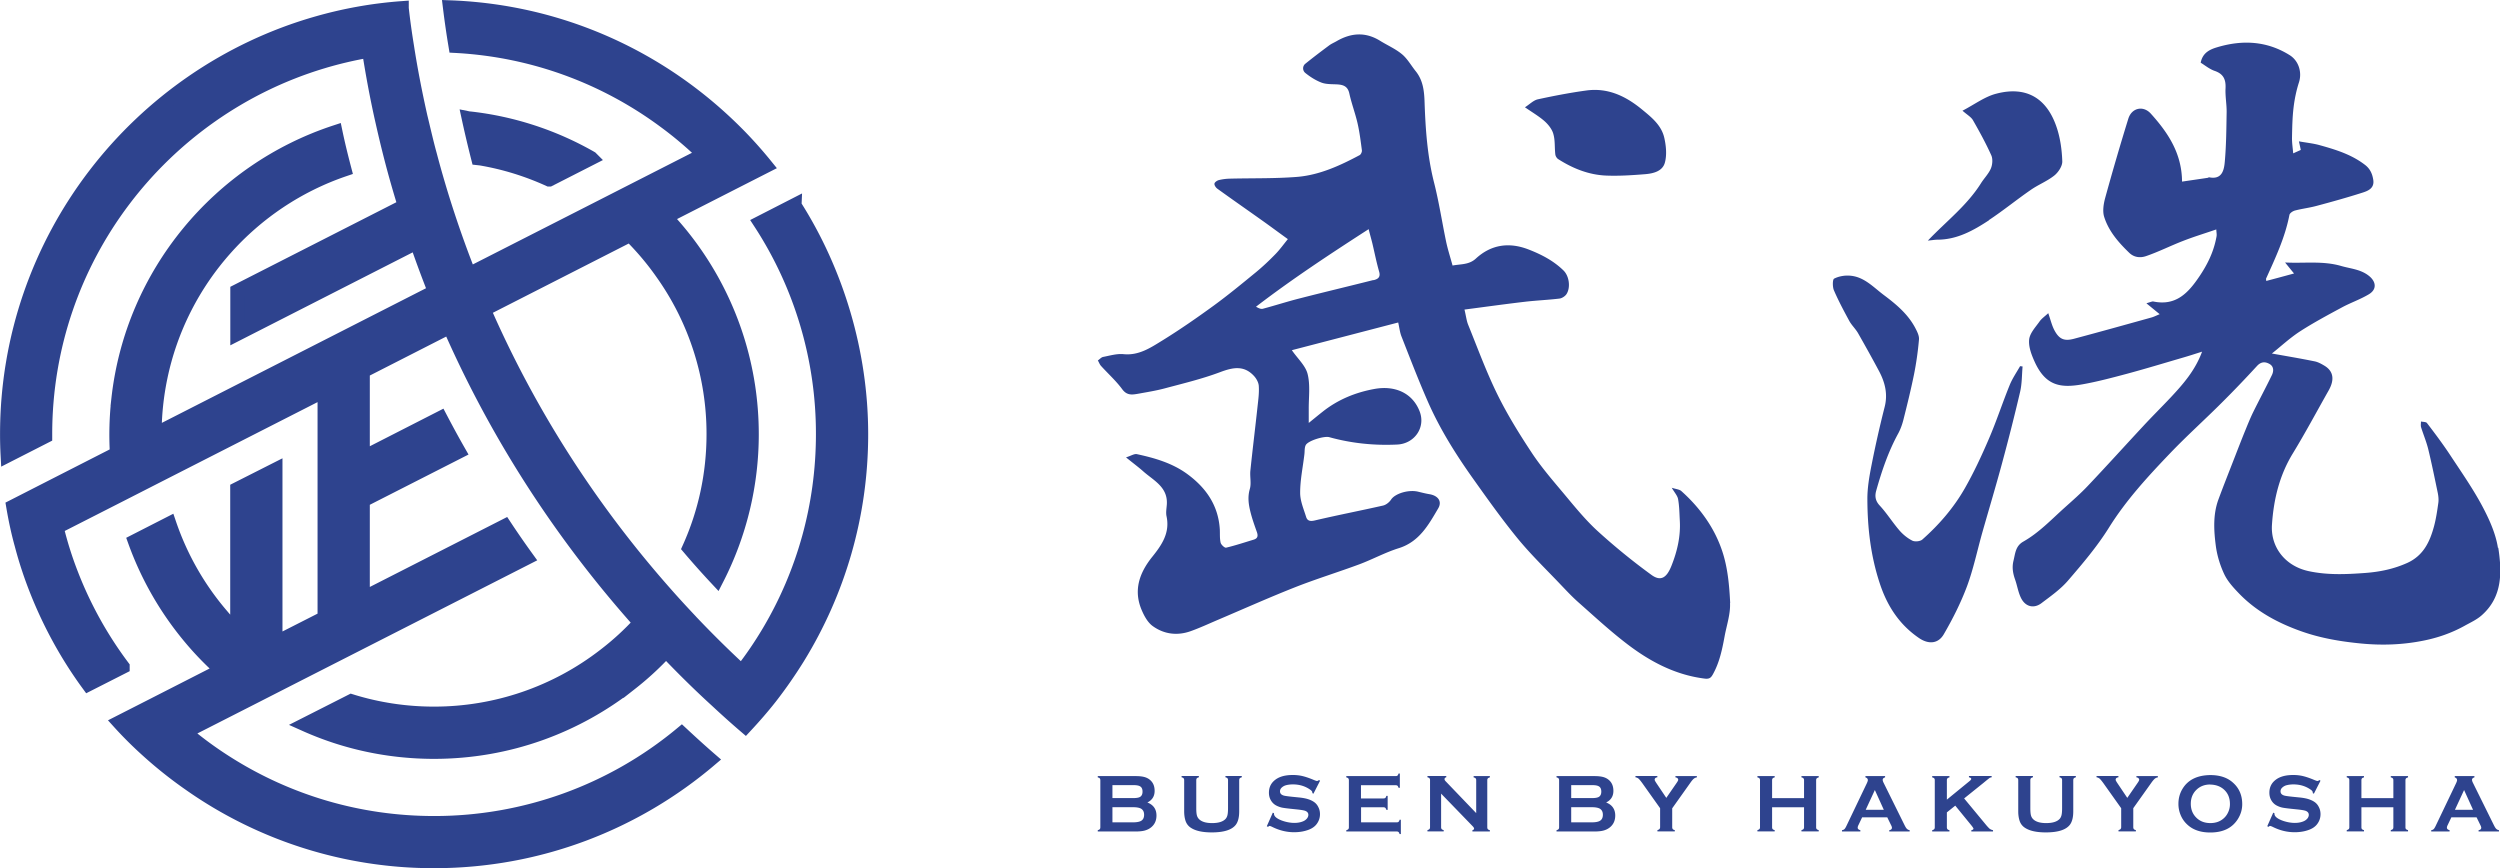
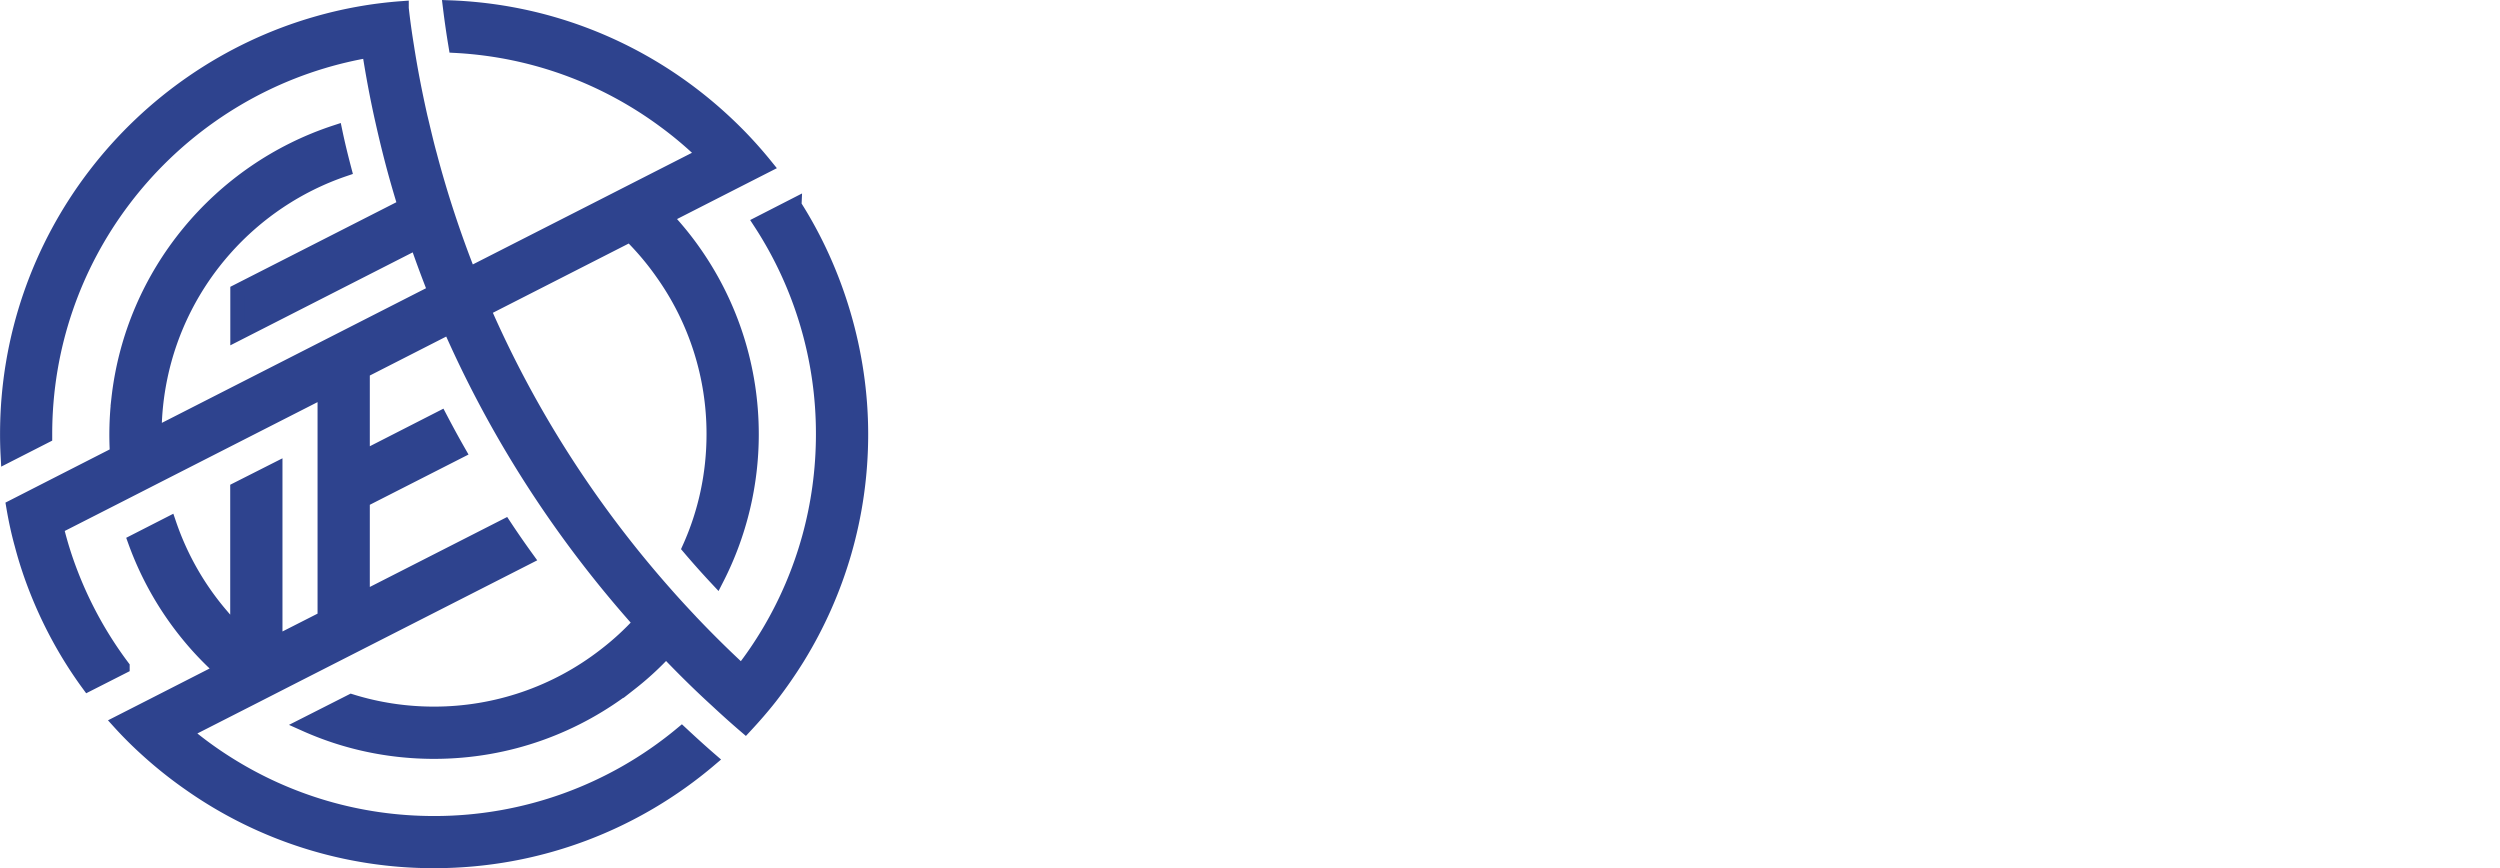
<svg xmlns="http://www.w3.org/2000/svg" id="_レイヤー_2" viewBox="0 0 270.78 94.04">
  <defs>
    <style>.cls-2{fill:#2e438e;stroke:#2e438e;stroke-miterlimit:10;stroke-width:1.55px}</style>
  </defs>
  <g id="_文字">
-     <path d="M270.56 59.36c-.24-1.57-.95-3.13-1.71-4.56-1.04-1.94-2.31-3.75-3.52-5.59-.77-1.16-1.61-2.28-2.46-3.39-.11-.14-.43-.11-.65-.17 0 .21-.04.43.01.62.25.8.58 1.58.78 2.39.38 1.57.7 3.15 1.03 4.73.07.35.11.73.06 1.08-.12.84-.24 1.69-.46 2.51-.45 1.68-1.14 3.18-2.88 3.98-1.48.67-2.99.98-4.6 1.1-2.05.15-4.08.24-6.11-.2-2.58-.56-4.13-2.64-3.97-5.02.18-2.73.8-5.34 2.26-7.73 1.36-2.23 2.59-4.54 3.88-6.82.66-1.17.52-2.08-.44-2.67-.35-.21-.73-.42-1.12-.49-1.53-.31-3.07-.57-4.59-.84.95-.75 1.92-1.66 3.02-2.38 1.47-.95 3.02-1.78 4.56-2.61.96-.52 2-.87 2.93-1.43.9-.54.79-1.4-.06-2.04-.89-.67-1.94-.73-2.94-1.02-1.99-.58-3.99-.27-6.08-.38.34.42.59.73.97 1.19-1.13.31-2.06.56-3.01.81-.01-.15-.03-.21-.02-.25 1.01-2.24 2.06-4.46 2.53-6.9.04-.2.37-.42.61-.48.77-.2 1.56-.29 2.33-.5 1.65-.44 3.3-.9 4.93-1.42.64-.2 1.36-.48 1.21-1.41-.1-.64-.34-1.19-.89-1.61-1.45-1.12-3.16-1.65-4.89-2.13-.7-.2-1.44-.27-2.27-.42.09.42.15.66.2.93-.26.12-.51.23-.82.37-.05-.59-.14-1.15-.13-1.71.02-1.09.04-2.18.17-3.26.11-.92.3-1.84.58-2.71.35-1.06 0-2.32-.99-2.95-2.47-1.55-5.12-1.68-7.84-.87-.78.23-1.6.58-1.81 1.68.47.29.96.7 1.52.89.96.33 1.22.95 1.17 1.9-.04.85.13 1.71.12 2.56-.03 1.79-.04 3.59-.2 5.37-.08.92-.3 1.98-1.71 1.69-.04 0-.09.06-.14.06-.92.14-1.84.27-2.78.41-.02-3.07-1.53-5.31-3.38-7.36-.82-.91-2.07-.64-2.44.55-.88 2.84-1.71 5.69-2.5 8.56-.18.66-.31 1.46-.11 2.08.49 1.55 1.55 2.76 2.71 3.88.55.53 1.23.56 1.82.36 1.37-.47 2.67-1.13 4.02-1.65 1.15-.45 2.34-.81 3.59-1.24.02.34.05.49.04.64-.01.15-.05.3-.08.45-.31 1.47-.96 2.77-1.8 4.01-1.2 1.78-2.53 3.2-4.95 2.71a.43.43 0 0 0-.16 0c-.21.06-.43.13-.62.19.49.4.91.75 1.44 1.18-.39.16-.64.29-.9.36-2.8.78-5.6 1.56-8.41 2.31-1.06.28-1.61.02-2.13-1-.25-.5-.38-1.06-.63-1.78-.35.33-.72.58-.95.91-.44.62-1.05 1.26-1.12 1.95-.08.77.25 1.64.59 2.39 1.2 2.66 2.85 2.87 5.17 2.46 1.63-.29 3.24-.72 4.85-1.15 2-.54 3.98-1.14 5.96-1.72.7-.2 1.4-.43 2.16-.67-.74 2.02-2.05 3.52-3.42 4.98-.99 1.05-2.02 2.07-3 3.13-1.98 2.13-3.93 4.29-5.93 6.4-.79.84-1.66 1.6-2.52 2.37-1.44 1.29-2.78 2.72-4.49 3.69-.86.49-.87 1.29-1.07 2.09-.17.71-.06 1.34.17 2 .24.67.34 1.4.65 2.02.47.95 1.38 1.18 2.2.57 1.02-.77 2.09-1.52 2.91-2.48 1.56-1.81 3.13-3.66 4.4-5.69 1.87-3 4.23-5.56 6.65-8.09 1.79-1.87 3.73-3.61 5.57-5.45 1.3-1.29 2.57-2.62 3.81-3.97.44-.49.89-.51 1.37-.24.48.27.47.78.26 1.21-.66 1.36-1.37 2.68-2.04 4.04-.3.62-.56 1.26-.82 1.9-.39.95-.76 1.91-1.13 2.86-.6 1.55-1.22 3.1-1.8 4.67-.6 1.64-.5 3.36-.28 5.04.14 1.05.47 2.12.92 3.07.38.79 1.02 1.48 1.64 2.12 1.9 1.95 4.25 3.19 6.79 4.08 2.06.72 4.21 1.08 6.39 1.29 2.29.22 4.54.14 6.79-.32 1.54-.31 3-.82 4.38-1.58.64-.36 1.34-.67 1.88-1.15 2.29-2.01 2.2-4.73 1.8-7.35zm-51.51-19.67l-.25-.03c-.39.69-.85 1.35-1.14 2.08-.78 1.92-1.42 3.89-2.24 5.79-.79 1.84-1.64 3.67-2.63 5.4-1.2 2.09-2.77 3.91-4.58 5.51-.23.2-.8.26-1.08.12-.52-.26-1.02-.67-1.4-1.11-.75-.87-1.37-1.87-2.15-2.71-.47-.51-.52-1.02-.37-1.57.6-2.14 1.31-4.24 2.38-6.2.24-.44.42-.93.55-1.42.42-1.66.83-3.32 1.17-4.99.25-1.25.43-2.53.54-3.8.03-.41-.21-.87-.42-1.27-.79-1.48-2.06-2.54-3.37-3.52-1.14-.85-2.14-1.99-3.67-2.11-.57-.05-1.23.06-1.73.32-.18.09-.18.88-.03 1.25.49 1.14 1.08 2.24 1.67 3.33.26.47.67.85.94 1.31.78 1.37 1.55 2.75 2.29 4.14.64 1.21.96 2.47.6 3.87-.52 2.05-.99 4.12-1.4 6.2-.25 1.26-.48 2.55-.47 3.82.01 3.09.36 6.13 1.35 9.11.81 2.46 2.14 4.47 4.26 5.91 1.04.7 2.08.6 2.67-.43.96-1.65 1.83-3.38 2.5-5.16.7-1.88 1.11-3.87 1.66-5.82.71-2.5 1.46-4.99 2.14-7.51.7-2.58 1.36-5.18 1.97-7.79.2-.88.18-1.81.26-2.71zm-3.63-15.85c1.56-1.03 3.01-2.22 4.55-3.28.82-.57 1.78-.94 2.55-1.56.43-.35.87-1.02.85-1.53-.04-1.21-.21-2.47-.59-3.62-1.06-3.23-3.31-4.56-6.57-3.7-1.24.32-2.34 1.16-3.65 1.84.5.44.92.67 1.13 1.02.71 1.24 1.4 2.5 1.99 3.81.18.4.13 1.02-.05 1.44-.25.58-.74 1.06-1.08 1.61-1.5 2.38-3.72 4.08-5.74 6.19.44-.04.75-.1 1.06-.1 2.12-.01 3.88-1 5.57-2.11zm-28.02 41.5c-.09-1.88-.26-3.83-.85-5.61-.84-2.55-2.42-4.74-4.45-6.55-.21-.18-.57-.2-1.03-.35.32.55.63.87.69 1.25.13.73.14 1.49.18 2.24.11 1.73-.26 3.35-.9 4.96-.5 1.26-1.13 1.75-2.18.98a68.482 68.482 0 0 1-5.84-4.76c-1.34-1.23-2.5-2.67-3.67-4.07-1.19-1.42-2.41-2.83-3.43-4.37-1.35-2.04-2.65-4.14-3.73-6.33-1.2-2.44-2.14-5.01-3.16-7.53-.19-.46-.24-.98-.41-1.67 2.23-.29 4.36-.59 6.5-.84 1.26-.15 2.53-.2 3.78-.35.28-.03.63-.26.78-.5.45-.72.28-1.94-.33-2.54-1.08-1.06-2.4-1.74-3.79-2.28-2.09-.81-4.04-.55-5.71.99-.74.68-1.63.58-2.52.75-.24-.88-.51-1.71-.69-2.55-.45-2.15-.78-4.34-1.32-6.46-.72-2.85-.92-5.74-1.02-8.65-.04-1.24-.16-2.4-.97-3.4-.49-.61-.89-1.34-1.48-1.83-.7-.58-1.57-.96-2.35-1.44-1.6-1-3.17-.88-4.75.04-.26.15-.55.27-.79.45-.86.64-1.72 1.29-2.56 1.97a.64.64 0 0 0-.02 1.01c.53.43 1.13.81 1.76 1.05.51.19 1.12.16 1.68.19.67.04 1.16.2 1.33.99.24 1.09.64 2.14.89 3.23.22.96.34 1.95.47 2.93.02.16-.11.44-.24.51-2.14 1.14-4.35 2.16-6.78 2.36-2.41.19-4.85.13-7.27.19-.41.01-.82.06-1.22.16-.18.05-.44.23-.46.38-.03.16.14.42.3.54 1.62 1.17 3.26 2.31 4.89 3.47.89.63 1.77 1.29 2.76 2-.48.59-.88 1.15-1.35 1.63-.67.69-1.37 1.35-2.11 1.96-1.49 1.22-2.98 2.45-4.54 3.59-1.8 1.31-3.64 2.59-5.53 3.76-1.29.79-2.58 1.69-4.27 1.52-.72-.07-1.48.16-2.21.3-.2.04-.36.24-.57.38.13.23.2.43.33.58.77.85 1.64 1.63 2.31 2.54.53.72 1.12.59 1.77.48.93-.17 1.87-.32 2.78-.56 2.02-.54 4.07-1.03 6.02-1.76 1.38-.52 2.59-.79 3.69.39.27.29.51.72.53 1.1.05.72-.05 1.46-.13 2.18-.25 2.33-.54 4.65-.78 6.98-.07.66.12 1.37-.06 1.99-.25.86-.14 1.65.06 2.46.18.74.44 1.46.69 2.17.15.41.14.72-.33.86-.99.3-1.98.63-2.99.87-.15.04-.53-.31-.59-.53-.11-.46-.07-.95-.09-1.42-.15-2.61-1.48-4.53-3.53-6.03-1.63-1.19-3.52-1.73-5.45-2.15-.29-.06-.64.18-1.18.35.77.63 1.33 1.04 1.85 1.5 1.12 1 2.69 1.7 2.57 3.59-.03.43-.12.89-.03 1.3.38 1.78-.51 3.09-1.54 4.37-1.4 1.74-2.08 3.64-1.14 5.81.27.63.65 1.32 1.18 1.7 1.23.89 2.67 1.07 4.12.55 1.01-.36 1.99-.82 2.98-1.24 2.75-1.17 5.48-2.39 8.26-3.49 2.3-.91 4.68-1.64 7-2.5 1.45-.54 2.83-1.3 4.31-1.76 2.21-.7 3.21-2.53 4.25-4.3.45-.76-.01-1.38-.93-1.54-.43-.07-.85-.18-1.27-.28-1.07-.24-2.49.23-2.9.86-.19.29-.55.58-.88.65-2.47.56-4.96 1.04-7.42 1.62-.49.11-.77.02-.9-.38-.27-.87-.66-1.76-.65-2.65 0-1.38.3-2.77.46-4.15.04-.33 0-.7.14-.98.23-.48 1.99-1.02 2.55-.87 2.41.67 4.89.92 7.36.8 1.89-.09 3.09-1.86 2.44-3.57-.76-2-2.66-2.86-4.91-2.45-2.04.37-3.95 1.15-5.6 2.46-.47.37-.94.76-1.51 1.22v-1.49c-.01-1.27.18-2.6-.12-3.8-.22-.91-1.07-1.66-1.71-2.59 3.73-.97 7.57-1.97 11.52-3 .13.57.18 1.09.37 1.55.95 2.42 1.88 4.85 2.93 7.22 1.26 2.82 2.89 5.43 4.67 7.95 1.6 2.25 3.2 4.51 4.94 6.64 1.47 1.8 3.16 3.42 4.76 5.11.63.66 1.26 1.33 1.95 1.93 1.56 1.38 3.09 2.79 4.73 4.08 2.6 2.06 5.44 3.66 8.83 4.09.55.07.71-.11.92-.49.7-1.27.99-2.66 1.25-4.07.22-1.21.65-2.43.59-3.63zm-38.64-35.01c-2.65.67-5.3 1.3-7.95 1.98-1.35.34-2.67.77-4.02 1.13-.21.06-.46-.05-.75-.22 3.9-2.99 7.97-5.67 12.2-8.4.15.6.29 1.08.41 1.57.24 1.01.44 2.04.73 3.04.18.63-.18.81-.62.92zm19.49-15.8c.2.69.12 1.46.21 2.19.02.19.16.42.32.52 1.6 1.02 3.33 1.71 5.24 1.78 1.37.05 2.75-.04 4.13-.15.91-.07 1.93-.31 2.18-1.27.22-.82.13-1.79-.06-2.64-.3-1.38-1.37-2.24-2.42-3.1-1.76-1.45-3.69-2.37-6.01-2.06-1.77.24-3.53.58-5.28.96-.48.11-.88.54-1.39.86.81.56 1.53.98 2.13 1.51.41.37.81.87.95 1.39zm-44 72.38c.67.25 1.01.73 1.01 1.42 0 .55-.2.98-.59 1.29-.2.16-.43.27-.69.34s-.59.1-.97.1h-4.11v-.14c.11-.03.18-.07.22-.11.04-.05.06-.12.06-.21v-5.08c0-.09-.02-.16-.06-.21-.04-.05-.11-.08-.22-.11v-.14h4.07c.39 0 .7.03.94.09s.45.16.62.3c.35.28.53.68.53 1.21 0 .59-.27 1.01-.81 1.27zm-3.76-.47h2.3c.35 0 .59-.05.73-.15.16-.12.23-.3.23-.55s-.07-.43-.22-.54-.39-.16-.74-.16h-2.3v1.4zm0 2.63h2.23c.41 0 .71-.06.89-.17.21-.13.31-.35.31-.65s-.1-.51-.31-.65c-.18-.11-.48-.17-.89-.17h-2.23v1.64zm13.73-4.56v3.37c0 .64-.12 1.11-.35 1.43-.42.57-1.3.85-2.62.85-.96 0-1.69-.15-2.2-.46-.3-.18-.5-.42-.62-.73-.11-.3-.17-.67-.17-1.09v-3.37c0-.09-.02-.16-.06-.21-.04-.05-.11-.08-.22-.11v-.14h1.87v.14c-.1.03-.18.06-.22.11-.04.05-.06.12-.06.21v3c0 .35.02.6.06.77.04.17.11.3.22.42.28.3.76.45 1.44.45s1.17-.15 1.45-.45c.1-.11.17-.25.21-.42.04-.17.06-.42.06-.77v-3c0-.09-.02-.16-.06-.21-.04-.05-.11-.08-.22-.11v-.14h1.77v.14c-.11.03-.18.07-.22.11-.04.05-.06.12-.06.21zm8.76.05l-.72 1.41-.12-.07v-.07c0-.1-.09-.21-.26-.32-.52-.36-1.14-.55-1.84-.55-.31 0-.59.04-.82.11-.17.06-.31.15-.42.26s-.16.24-.16.38c0 .23.14.38.41.46.14.04.44.08.91.13l.69.07c.41.04.74.1 1 .18s.48.18.68.32c.2.14.36.33.47.57.12.23.17.49.17.75 0 .42-.14.8-.41 1.13-.25.3-.63.52-1.15.66-.39.11-.8.16-1.25.16-.79 0-1.58-.19-2.35-.57-.16-.08-.26-.11-.29-.11-.04 0-.1.03-.18.1l-.13-.07.65-1.47.13.06v.06c0 .13.06.25.19.37.19.17.49.32.88.44.4.12.78.18 1.14.18.39 0 .72-.07 1-.2.15-.07.27-.17.37-.29.09-.12.14-.25.14-.38 0-.2-.11-.34-.32-.43-.15-.06-.45-.11-.91-.16l-.68-.07c-.45-.05-.78-.09-.96-.13s-.38-.11-.56-.2c-.27-.13-.48-.33-.63-.59-.14-.24-.21-.51-.21-.82 0-.51.17-.93.52-1.26.46-.44 1.14-.66 2.06-.66.38 0 .74.04 1.07.12s.75.22 1.24.43c.17.07.27.1.31.1.06 0 .13-.03.22-.1l.12.07zm4.44 2.86v1.65h3.86c.09 0 .16-.02.2-.06.05-.04.09-.11.11-.22h.14v1.55h-.14a.493.493 0 0 0-.11-.22.299.299 0 0 0-.2-.06h-5.46v-.14c.11-.03.18-.07.22-.11.04-.05.06-.12.06-.21v-5.08c0-.09-.02-.16-.06-.21-.04-.05-.11-.08-.22-.11v-.14h5.35c.09 0 .16-.02.2-.06s.08-.11.11-.22h.14v1.55h-.14c-.03-.1-.07-.18-.11-.22s-.11-.06-.2-.06h-3.76v1.43h2.44c.09 0 .16-.02.2-.06.05-.04.08-.11.11-.22h.14v1.52h-.14a.558.558 0 0 0-.11-.22.299.299 0 0 0-.2-.06h-2.44zm8.67-1.48v3.65c0 .09.02.16.06.21.04.05.11.08.22.11v.14h-1.76v-.14c.11-.03.18-.07.22-.11.04-.05.06-.12.06-.21V84.5c0-.09-.02-.16-.06-.2-.04-.05-.11-.08-.22-.11v-.14h2.04v.14c-.13.03-.19.1-.19.2 0 .07.04.15.12.23l3.31 3.45v-3.56c0-.09-.02-.16-.06-.2-.04-.05-.11-.08-.22-.11v-.14h1.76v.14c-.11.03-.18.07-.22.11-.04.05-.06.11-.06.2v5.09c0 .09.02.16.06.21.04.05.11.08.22.11v.14h-1.89v-.14c.12-.03.18-.09.18-.19 0-.06-.07-.16-.22-.31l-3.37-3.48zm17.85.97c.67.25 1.01.73 1.01 1.42 0 .55-.2.98-.59 1.29-.2.16-.43.27-.69.34s-.59.1-.97.1h-4.11v-.14c.11-.03.18-.07.22-.11.04-.05.06-.12.06-.21v-5.08c0-.09-.02-.16-.06-.21-.04-.05-.11-.08-.22-.11v-.14h4.07c.39 0 .7.03.94.09s.45.16.62.3c.35.28.53.68.53 1.21 0 .59-.27 1.01-.81 1.27zm-3.76-.47h2.3c.35 0 .59-.05.73-.15.16-.12.23-.3.23-.55s-.07-.43-.22-.54-.39-.16-.74-.16h-2.3v1.4zm0 2.63h2.23c.41 0 .71-.06.89-.17.21-.13.31-.35.31-.65s-.1-.51-.31-.65c-.18-.11-.48-.17-.89-.17h-2.23v1.64zm10.94-1.53v2.05c0 .09.02.16.06.21.04.05.11.09.22.11v.14h-1.88v-.14c.11-.03.18-.07.22-.11a.33.33 0 0 0 .07-.21v-2.05l-1.94-2.73c-.17-.23-.3-.39-.39-.47a.7.7 0 0 0-.34-.15v-.14h2.37v.14c-.2.03-.29.12-.29.27 0 .05.06.17.18.35l1.08 1.61 1.11-1.61c.12-.17.18-.29.18-.35 0-.07-.03-.13-.08-.17s-.12-.08-.22-.09v-.14h2.32v.14a.66.66 0 0 0-.34.15c-.1.08-.23.24-.39.47l-1.94 2.73zm14.28-.1h-3.46v2.16c0 .09.02.16.06.2.04.05.12.09.22.11v.14h-1.87v-.14c.11-.03.18-.07.22-.11.04-.05.06-.11.06-.2v-5.09c0-.09-.02-.16-.06-.2-.04-.05-.11-.08-.22-.11v-.14h1.87v.14c-.11.03-.18.06-.22.11-.04.05-.06.12-.06.2v1.94h3.46v-1.94c0-.09-.02-.16-.06-.2-.04-.05-.11-.09-.22-.11v-.14h1.87v.14c-.11.03-.18.07-.22.11-.04.05-.06.11-.06.2v5.09c0 .09.02.16.06.2.04.05.11.08.22.11v.14h-1.87v-.14c.1-.03.18-.06.22-.11.04-.05.06-.12.06-.2v-2.16zm9.02 1.09h-2.73l-.4.84c-.06.12-.08.21-.08.28 0 .13.1.22.29.27v.14h-1.99v-.14c.12-.02.21-.06.27-.12.06-.06.13-.17.21-.34l2.21-4.62c.07-.15.11-.26.11-.35 0-.13-.08-.23-.26-.29v-.14h2.13v.14c-.17.05-.26.14-.26.26 0 .09.03.18.08.29l2.29 4.63c.1.2.18.33.26.4.07.07.17.12.29.14v.14h-2.21v-.14c.19-.03.29-.12.29-.27a.69.69 0 0 0-.09-.27l-.41-.84zm-.38-.82l-.97-2.14-.99 2.14h1.96zm7.74-.45l-.91.73v1.61c0 .09.02.16.06.21.04.05.12.09.22.11v.14h-1.87v-.14c.11-.03.18-.07.22-.11.04-.05.06-.12.06-.21v-5.09c0-.09-.02-.16-.06-.2-.04-.05-.11-.08-.22-.11v-.14h1.87v.14c-.11.03-.18.06-.22.11-.04.05-.06.12-.06.2v2.1l2.47-2.02c.11-.09.17-.17.17-.22 0-.09-.08-.14-.25-.18v-.14h2.46v.14c-.1.02-.18.04-.22.07-.04.03-.17.13-.38.3l-.34.28-2.04 1.64 2.31 2.79c.21.26.37.42.46.5.1.07.22.12.36.15v.14h-2.35v-.14c.16-.03.23-.09.23-.17 0-.04-.07-.15-.21-.33l-1.77-2.17zm12.78-2.75v3.37c0 .64-.12 1.11-.35 1.43-.42.57-1.3.85-2.62.85-.96 0-1.69-.15-2.2-.46-.3-.18-.5-.42-.62-.73-.11-.3-.17-.67-.17-1.09v-3.37c0-.09-.02-.16-.06-.21-.04-.05-.11-.08-.22-.11v-.14h1.87v.14c-.1.03-.18.06-.22.11-.04.05-.06.12-.06.21v3c0 .35.02.6.06.77.04.17.11.3.22.42.28.3.76.45 1.44.45s1.17-.15 1.45-.45c.1-.11.17-.25.21-.42.04-.17.06-.42.06-.77v-3c0-.09-.02-.16-.06-.21-.04-.05-.11-.08-.22-.11v-.14h1.77v.14c-.11.03-.18.07-.22.11-.04.05-.06.12-.06.21zm6.5 3.03v2.05c0 .09.02.16.06.21.04.05.12.09.22.11v.14h-1.88v-.14c.11-.03.18-.07.22-.11a.33.33 0 0 0 .07-.21v-2.05l-1.94-2.73c-.17-.23-.3-.39-.39-.47a.7.7 0 0 0-.34-.15v-.14h2.37v.14c-.2.03-.3.12-.3.27 0 .05.06.17.18.35l1.08 1.61 1.11-1.61c.12-.17.18-.29.18-.35 0-.07-.03-.13-.08-.17a.344.344 0 0 0-.22-.09v-.14h2.32v.14a.66.66 0 0 0-.34.15c-.09.08-.23.24-.39.47l-1.94 2.73zm8.34-3.59c1.05 0 1.88.28 2.49.85.65.59.97 1.36.97 2.3 0 .58-.16 1.11-.47 1.61-.61.97-1.6 1.46-2.99 1.46-1.04 0-1.87-.28-2.48-.85-.33-.3-.58-.66-.75-1.09a3.08 3.08 0 0 1-.22-1.17c0-.6.15-1.15.46-1.65.59-.95 1.58-1.44 2.98-1.46zm0 1.02c-.57 0-1.05.17-1.43.51-.45.4-.68.93-.68 1.58s.23 1.18.68 1.58c.38.34.86.51 1.44.51s1.06-.17 1.44-.51c.23-.2.4-.45.52-.74.11-.26.16-.53.16-.81 0-.68-.23-1.21-.68-1.6-.38-.33-.87-.5-1.45-.51zm11.94-.41l-.72 1.41-.12-.07v-.07c0-.1-.08-.21-.25-.32-.52-.36-1.14-.55-1.84-.55-.31 0-.58.04-.82.11-.17.06-.31.15-.42.26s-.16.24-.16.38c0 .23.14.38.41.46.14.04.44.08.91.13l.69.07c.41.04.74.1 1 .18.25.08.48.18.68.32.2.14.36.33.47.57.12.23.17.49.17.75 0 .42-.14.8-.41 1.13-.25.3-.63.52-1.15.66-.39.11-.8.16-1.25.16-.8 0-1.58-.19-2.35-.57-.16-.08-.26-.11-.3-.11-.04 0-.1.03-.18.1l-.13-.07.65-1.47.13.06v.06c0 .13.06.25.19.37.19.17.49.32.88.44.4.12.78.18 1.14.18.39 0 .72-.07 1-.2.15-.07.27-.17.37-.29.09-.12.14-.25.14-.38 0-.2-.11-.34-.32-.43-.15-.06-.45-.11-.91-.16l-.68-.07c-.45-.05-.78-.09-.96-.13-.19-.04-.38-.11-.56-.2-.27-.13-.48-.33-.63-.59-.14-.24-.21-.51-.21-.82 0-.51.17-.93.52-1.26.46-.44 1.14-.66 2.06-.66.38 0 .74.04 1.07.12s.75.22 1.24.43c.17.07.27.1.31.1.06 0 .13-.03.22-.1l.12.07zm7.89 2.88h-3.46v2.16c0 .09.02.16.06.2.04.05.12.09.22.11v.14h-1.87v-.14c.11-.03.18-.07.22-.11.04-.05.06-.11.06-.2v-5.09c0-.09-.02-.16-.06-.2-.04-.05-.11-.08-.22-.11v-.14h1.87v.14c-.11.03-.18.06-.22.11-.04.05-.06.12-.06.2v1.94h3.46v-1.94c0-.09-.02-.16-.06-.2-.04-.05-.11-.09-.22-.11v-.14h1.87v.14c-.11.03-.18.07-.22.11-.04.05-.06.11-.06.2v5.09c0 .09.02.16.06.2.04.05.11.08.22.11v.14h-1.87v-.14c.1-.03.18-.06.22-.11.04-.05.06-.12.06-.2v-2.16zm9.01 1.09h-2.73l-.4.84c-.06.12-.08.21-.08.28 0 .13.1.22.29.27v.14h-1.99v-.14c.12-.02.21-.06.27-.12.06-.06.13-.17.21-.34l2.21-4.62c.07-.15.11-.26.11-.35 0-.13-.08-.23-.25-.29v-.14h2.13v.14c-.17.05-.26.14-.26.26 0 .09.03.18.08.29l2.29 4.63c.1.2.18.33.26.4.07.07.17.12.29.14v.14h-2.21v-.14c.19-.03.29-.12.29-.27a.69.69 0 0 0-.09-.27l-.41-.84zm-.38-.82l-.97-2.14-.99 2.14h1.96z" fill="#2e438e" />
    <path class="cls-2" d="M86.04 22.25l-3.67 1.88a41.811 41.811 0 0 1 6.78 22.89c0 7.8-2.12 15.1-5.83 21.37-.9 1.52-1.89 2.98-2.98 4.37-1.86-1.71-3.67-3.5-5.44-5.36-.04-.04-.08-.08-.11-.12-.96-1.02-1.91-2.05-2.83-3.1-8.18-9.27-14.75-19.6-19.58-30.66l15.87-8.09c1.28 1.27 2.45 2.65 3.48 4.12a30.039 30.039 0 0 1 5.57 17.47c0 4.39-.93 8.56-2.63 12.33a92.96 92.96 0 0 0 2.97 3.33 34.33 34.33 0 0 0 3.77-15.65c0-7.17-2.21-13.85-5.98-19.36a33.507 33.507 0 0 0-3.36-4.17l7.12-3.63 3.75-1.91c-.89-1.1-1.83-2.16-2.81-3.17-1.3-1.33-2.69-2.6-4.14-3.77C68.48 4.95 59.05 1.19 48.75.81c.17 1.39.37 2.77.6 4.15 8.43.45 16.21 3.4 22.6 8.12a40.87 40.87 0 0 1 4.33 3.66L68.9 20.5l-4.04 2.06-14.06 7.16c-1.67-4.24-3.1-8.57-4.26-12.98-.36-1.29-.77-3.11-1.01-4.08-.57-2.54-1.07-5.09-1.47-7.68-.22-1.35-.41-2.71-.56-4.08a45.296 45.296 0 0 0-9.21 1.65C14.96 8.1.78 25.94.78 47.02c0 .77.02 1.53.06 2.29l4.04-2.06v-.23c0-19.02 12.66-35.12 30-40.35 1.65-.5 3.36-.9 5.1-1.2.4 2.56.87 5.1 1.44 7.62.3 1.34.62 2.68.96 4 .45 1.75.95 3.48 1.48 5.21l-18.14 9.24v4.6l19.42-9.9c.62 1.8 1.28 3.58 1.98 5.35L16.73 47.08v-.06c0-2.1.22-4.15.63-6.13 2.18-10.56 9.87-19.13 19.93-22.55-.35-1.33-.68-2.67-.96-4.01-12.58 4.13-21.98 15.31-23.49 28.86a34.558 34.558 0 0 0-.16 5.95l-7.39 3.77-3.84 1.96c.24 1.41.53 2.78.91 4.14.45 1.72 1.01 3.4 1.66 5.03 1.43 3.59 3.29 6.97 5.55 10.06l3.7-1.88A41.96 41.96 0 0 1 7.7 62.17c-.64-1.64-1.17-3.34-1.59-5.07l7.11-3.62 3.84-1.96 18.11-9.23v24.65l-5.35 2.72V50.9l-4.11 2.08v15.53c-.58-.58-1.15-1.17-1.67-1.79-2.5-2.9-4.45-6.28-5.71-9.98l-3.7 1.89c1.32 3.66 3.24 7.04 5.65 10.01a33.53 33.53 0 0 0 3.77 3.95l-7.29 3.72-3.81 1.94c.97 1.07 1.99 2.08 3.07 3.05a45.88 45.88 0 0 0 4.5 3.58 45.87 45.87 0 0 0 26.49 8.38c11.39 0 21.83-4.14 29.9-11-1.04-.9-2.06-1.83-3.08-2.78a41.879 41.879 0 0 1-26.82 9.68c-8.18 0-15.83-2.34-22.3-6.41a41.036 41.036 0 0 1-4.74-3.46l7.64-3.89 4.25-2.17 25.17-12.82c-.81-1.12-1.6-2.26-2.36-3.41l-15.39 7.84V54.2l10.39-5.29c-.68-1.19-1.33-2.39-1.97-3.61l-8.42 4.3v-9.4l9.43-4.81c5.08 11.58 12.01 22.39 20.65 32.06a29.417 29.417 0 0 1-3.86 3.54 30.138 30.138 0 0 1-18.49 6.32c-3.12 0-6.13-.47-8.96-1.35l-4.95 2.51c4.25 1.9 8.96 2.95 13.91 2.95 8.03 0 15.42-2.77 21.28-7.4a32.4 32.4 0 0 0 3.85-3.55c1.79 1.88 3.63 3.7 5.53 5.43 1.01.94 2.02 1.85 3.06 2.74.93-1 1.83-2.03 2.68-3.11 1.08-1.39 2.08-2.83 3.01-4.33 4.33-7.04 6.84-15.31 6.84-24.17s-2.65-17.6-7.22-24.77z" />
-     <path class="cls-2" d="M52.07 17.15c2.6.44 5.08 1.22 7.41 2.28h.01l4.51-2.3a33.996 33.996 0 0 0-13.06-4.28c-.05 0-.1 0-.15-.01.3 1.38.64 2.82 1.01 4.28l.27.03z" />
  </g>
</svg>